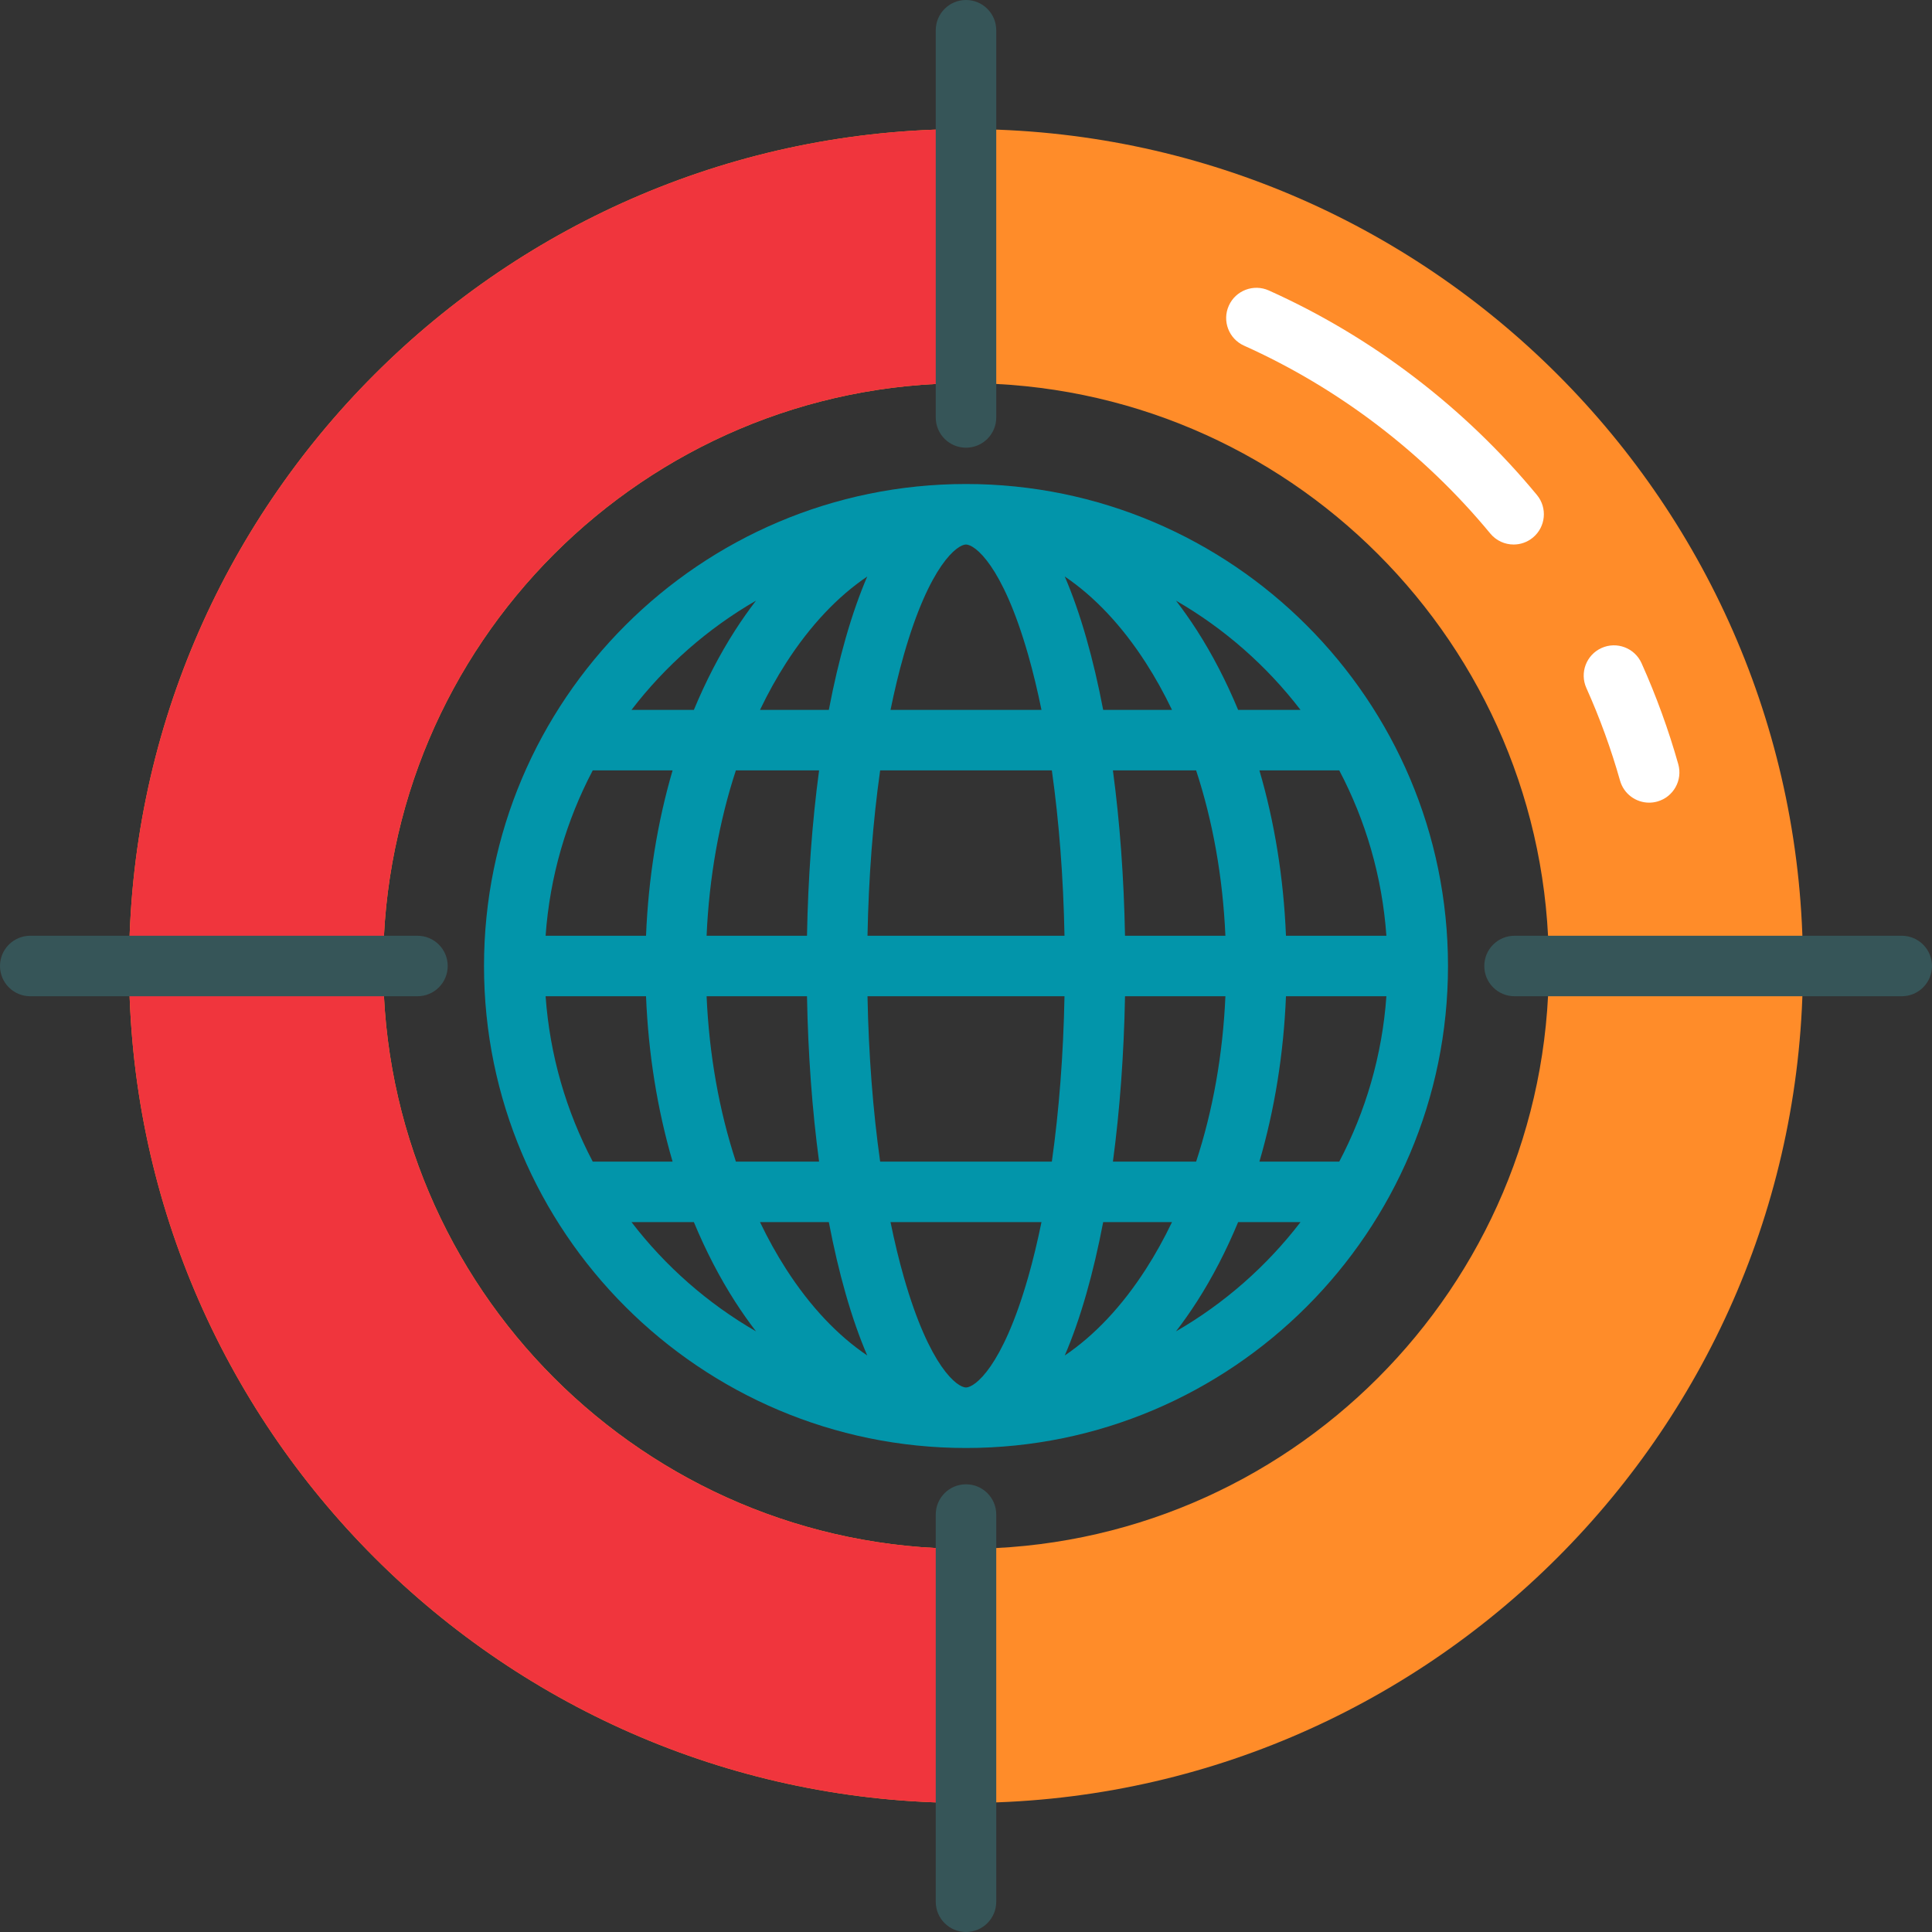
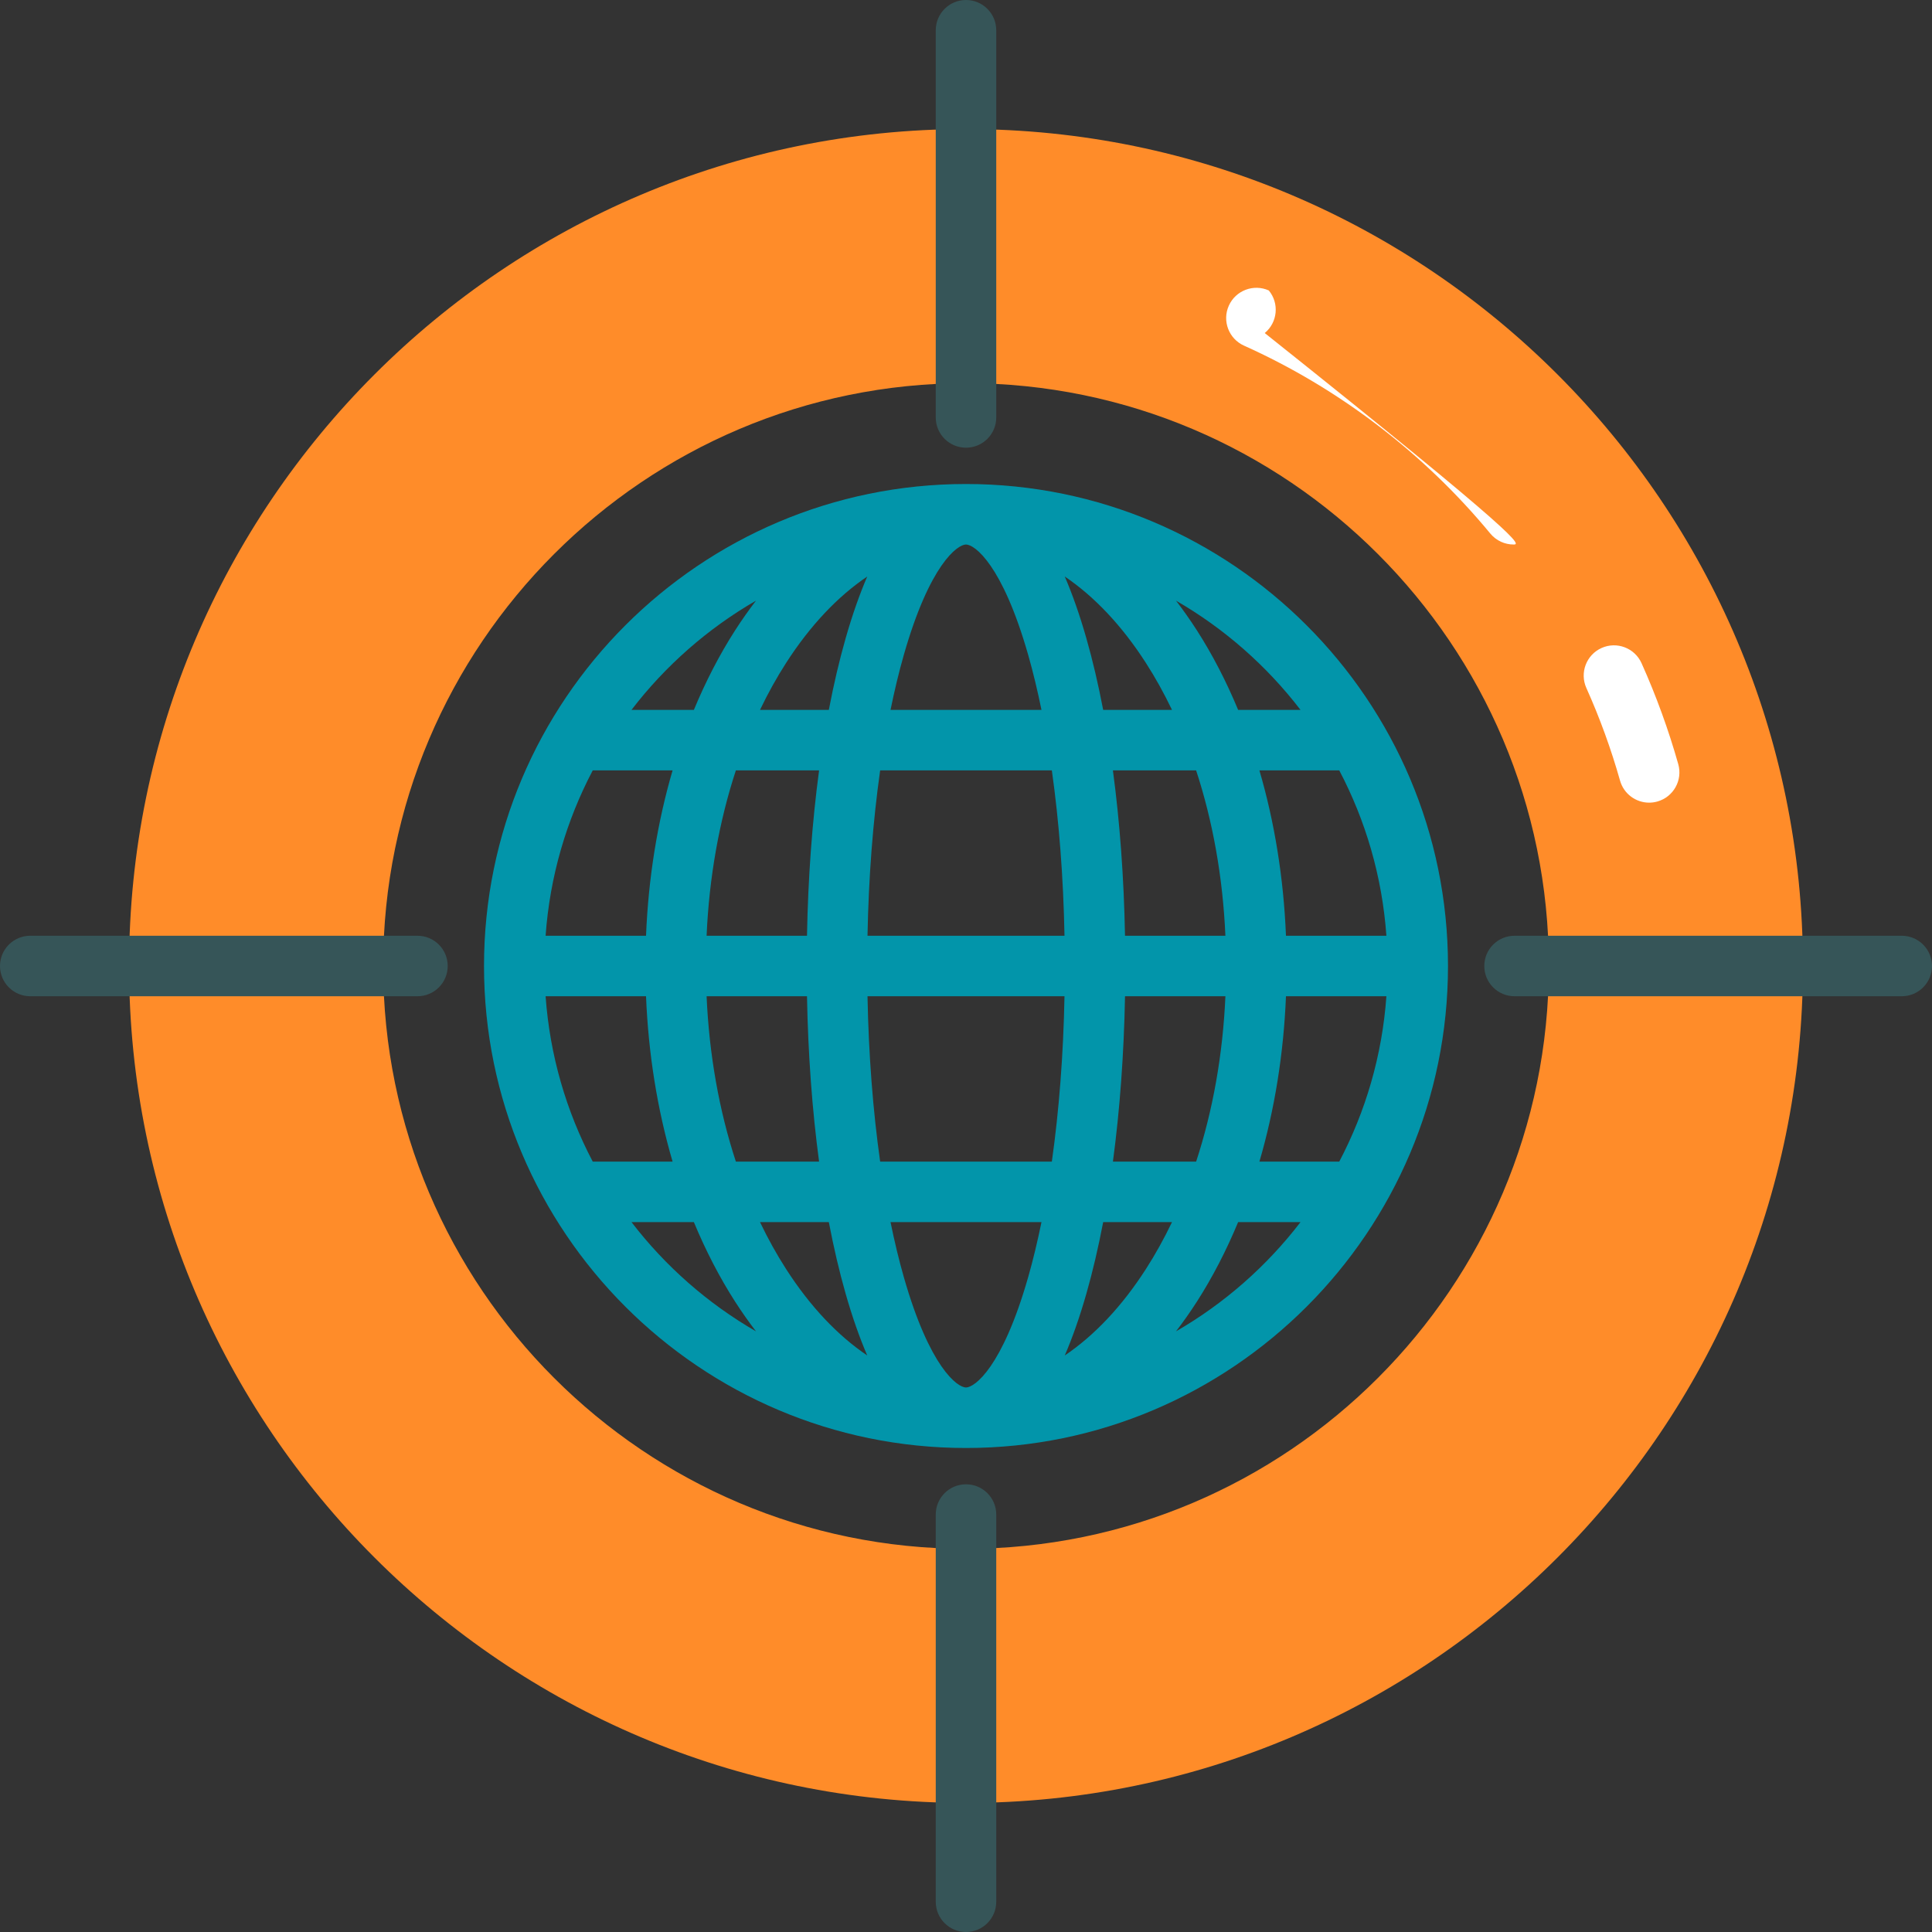
<svg xmlns="http://www.w3.org/2000/svg" height="800px" width="800px" version="1.1" id="Layer_1" viewBox="0 0 512 512" xml:space="preserve">
  <rect x="0" y="0" width="512" height="512" fill="#333333" stroke="none" />
  <path style="fill:#FF8C29;" d="M256,34.205C133.701,34.205,34.205,133.701,34.205,256S133.701,477.795,256,477.795  S477.795,378.299,477.795,256S378.299,34.205,256,34.205z M256,410.455c-85.167,0-154.455-69.288-154.455-154.455  S170.833,101.545,256,101.545S410.455,170.833,410.455,256S341.167,410.455,256,410.455z" />
-   <path style="fill:#F0353D;" d="M101.545,256c0-85.167,69.288-154.455,154.455-154.455v-67.34  C133.701,34.205,34.205,133.701,34.205,256S133.701,477.795,256,477.795v-67.34C170.833,410.455,101.545,341.167,101.545,256z" />
  <path style="fill:#0295AA;" d="M256,128.267c-70.433,0-127.733,57.3-127.733,127.733S185.567,383.733,256,383.733  S383.733,326.433,383.733,256S326.433,128.267,256,128.267z M354.915,204.159c6.982,13.268,11.373,28.1,12.494,43.825h-26.614  c-0.622-15.304-3.02-30.099-7.039-43.825H354.915z M344.647,188.125h-16.532c-3.125-7.525-6.774-14.612-10.952-21.112  c-1.769-2.752-3.611-5.359-5.512-7.836C324.467,166.573,335.681,176.443,344.647,188.125z M298.138,247.983  c-0.283-15.331-1.372-30.141-3.206-43.825h22.052c4.432,13.496,7.079,28.339,7.761,43.825H298.138z M324.747,264.017  c-0.682,15.486-3.33,30.329-7.761,43.825h-22.052c1.833-13.684,2.922-28.493,3.206-43.825H324.747z M303.676,175.683  c2.516,3.914,4.821,8.075,6.915,12.442h-18.24c-1.288-6.745-2.776-13.102-4.455-18.979c-1.755-6.143-3.665-11.593-5.723-16.36  C290.033,158.093,297.322,165.8,303.676,175.683z M239.522,173.55c6.856-23.995,14.219-29.249,16.478-29.249  s9.622,5.255,16.478,29.249c1.301,4.551,2.471,9.436,3.524,14.575H256h-20.002C237.05,182.987,238.221,178.101,239.522,173.55z   M200.349,159.177c-1.902,2.477-3.743,5.084-5.512,7.836c-4.178,6.5-7.826,13.587-10.952,21.112h-16.532  C176.319,176.443,187.533,166.573,200.349,159.177z M213.862,247.983h-26.608c0.682-15.486,3.33-30.329,7.761-43.825h22.052  C215.233,217.843,214.145,232.652,213.862,247.983z M217.067,307.841h-22.052c-4.432-13.496-7.079-28.339-7.761-43.825h26.608  C214.145,279.348,215.233,294.157,217.067,307.841z M157.085,204.159h21.159c-4.019,13.726-6.417,28.52-7.039,43.825H144.59  C145.712,232.259,150.103,217.427,157.085,204.159z M157.085,307.841c-6.982-13.268-11.373-28.1-12.494-43.825h26.614  c0.622,15.304,3.02,30.099,7.039,43.825H157.085z M167.353,323.875h16.532c3.125,7.525,6.774,14.612,10.952,21.112  c1.769,2.752,3.611,5.359,5.512,7.836C187.533,345.427,176.319,335.557,167.353,323.875z M208.325,336.317  c-2.516-3.914-4.821-8.075-6.915-12.442h18.24c1.288,6.745,2.776,13.102,4.455,18.979c1.755,6.143,3.665,11.593,5.723,16.36  C221.967,353.907,214.678,346.2,208.325,336.317z M224.105,169.146c-1.679,5.877-3.167,12.235-4.455,18.979h-18.24  c2.093-4.366,4.397-8.527,6.915-12.442c6.354-9.883,13.643-17.591,21.503-22.898C227.771,157.553,225.86,163.003,224.105,169.146z   M272.478,338.45c-6.856,23.995-14.219,29.249-16.478,29.249s-9.622-5.255-16.478-29.249c-1.301-4.551-2.472-9.436-3.524-14.575H256  h20.002C274.949,329.013,273.779,333.899,272.478,338.45z M278.75,307.841H256h-22.75c-1.913-13.55-3.057-28.379-3.352-43.825H256  h26.102C281.807,279.462,280.665,294.291,278.75,307.841z M256,247.983h-26.102c0.295-15.446,1.438-30.273,3.352-43.825H256h22.75  c1.913,13.551,3.057,28.379,3.352,43.825H256z M303.676,336.317c-6.354,9.883-13.643,17.591-21.503,22.898  c2.058-4.767,3.968-10.218,5.723-16.36c1.679-5.877,3.167-12.235,4.455-18.979h18.24  C308.497,328.241,306.192,332.402,303.676,336.317z M311.651,352.823c1.902-2.477,3.743-5.084,5.512-7.836  c4.178-6.5,7.826-13.587,10.952-21.112h16.532C335.681,335.557,324.467,345.427,311.651,352.823z M354.915,307.841h-21.159  c4.019-13.726,6.417-28.52,7.039-43.825h26.614C366.288,279.741,361.897,294.573,354.915,307.841z" />
  <g>
    <path style="fill:#FFFFFF;" d="M437.04,212.713c-3.496,0-6.711-2.306-7.71-5.837c-2.364-8.358-5.368-16.62-8.93-24.555   c-1.812-4.039-0.007-8.784,4.031-10.597c4.037-1.813,8.784-0.007,10.597,4.031c3.88,8.646,7.154,17.648,9.73,26.757   c1.205,4.261-1.272,8.691-5.533,9.896C438.495,212.615,437.762,212.713,437.04,212.713z" />
-     <path style="fill:#FFFFFF;" d="M401.129,144.302c-2.309,0-4.6-0.993-6.186-2.913c-17.593-21.303-40.159-38.519-65.262-49.788   c-4.039-1.813-5.844-6.558-4.03-10.596c1.813-4.039,6.561-5.844,10.596-4.031c27.336,12.27,51.907,31.015,71.059,54.206   c2.82,3.413,2.338,8.467-1.077,11.286C404.735,143.701,402.927,144.302,401.129,144.302z" />
+     <path style="fill:#FFFFFF;" d="M401.129,144.302c-2.309,0-4.6-0.993-6.186-2.913c-17.593-21.303-40.159-38.519-65.262-49.788   c-4.039-1.813-5.844-6.558-4.03-10.596c1.813-4.039,6.561-5.844,10.596-4.031c2.82,3.413,2.338,8.467-1.077,11.286C404.735,143.701,402.927,144.302,401.129,144.302z" />
  </g>
  <g>
    <path style="fill:#365558;" d="M256,118.647c-4.428,0-8.017-3.588-8.017-8.017V8.017C247.983,3.588,251.572,0,256,0   c4.428,0,8.017,3.588,8.017,8.017V110.63C264.017,115.059,260.428,118.647,256,118.647z" />
    <path style="fill:#365558;" d="M256,512c-4.428,0-8.017-3.588-8.017-8.017V401.37c0-4.428,3.588-8.017,8.017-8.017   c4.428,0,8.017,3.588,8.017,8.017v102.614C264.017,508.412,260.428,512,256,512z" />
    <path style="fill:#365558;" d="M110.63,264.017H8.017C3.588,264.017,0,260.428,0,256c0-4.428,3.588-8.017,8.017-8.017H110.63   c4.428,0,8.017,3.588,8.017,8.017C118.647,260.428,115.059,264.017,110.63,264.017z" />
    <path style="fill:#365558;" d="M503.983,264.017H401.37c-4.428,0-8.017-3.588-8.017-8.017c0-4.428,3.588-8.017,8.017-8.017h102.614   c4.428,0,8.017,3.588,8.017,8.017C512,260.428,508.412,264.017,503.983,264.017z" />
  </g>
</svg>